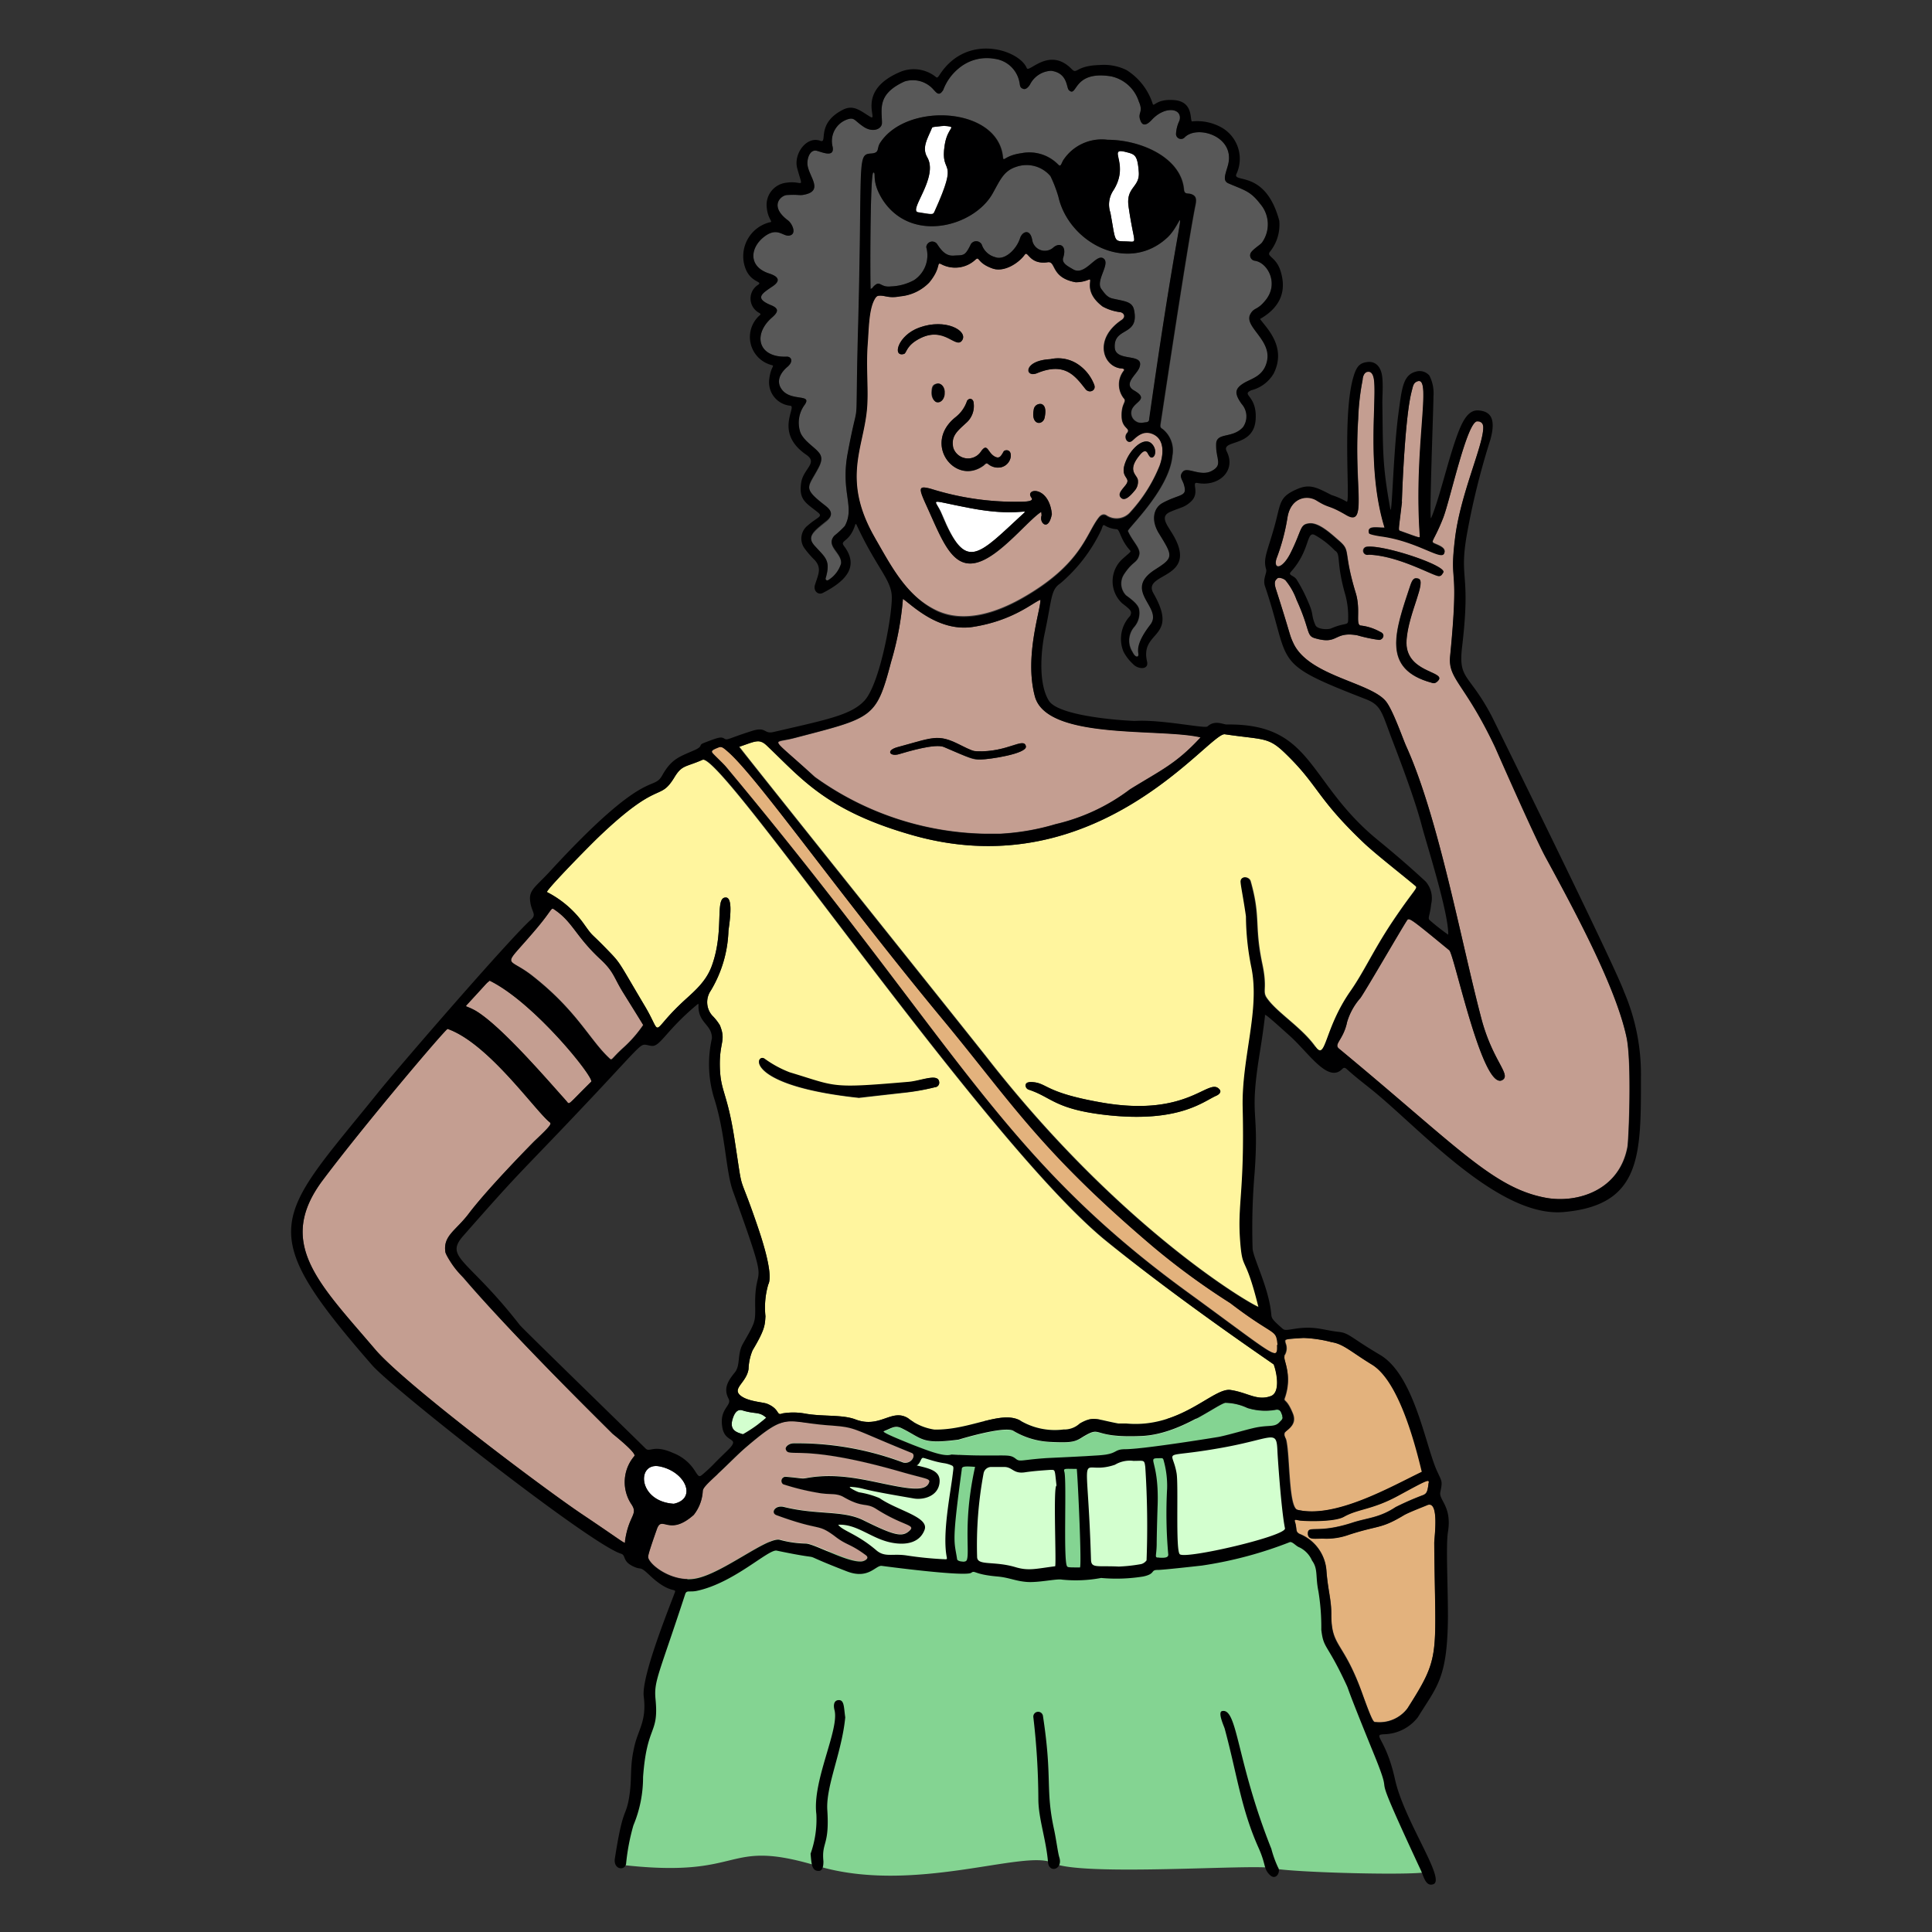
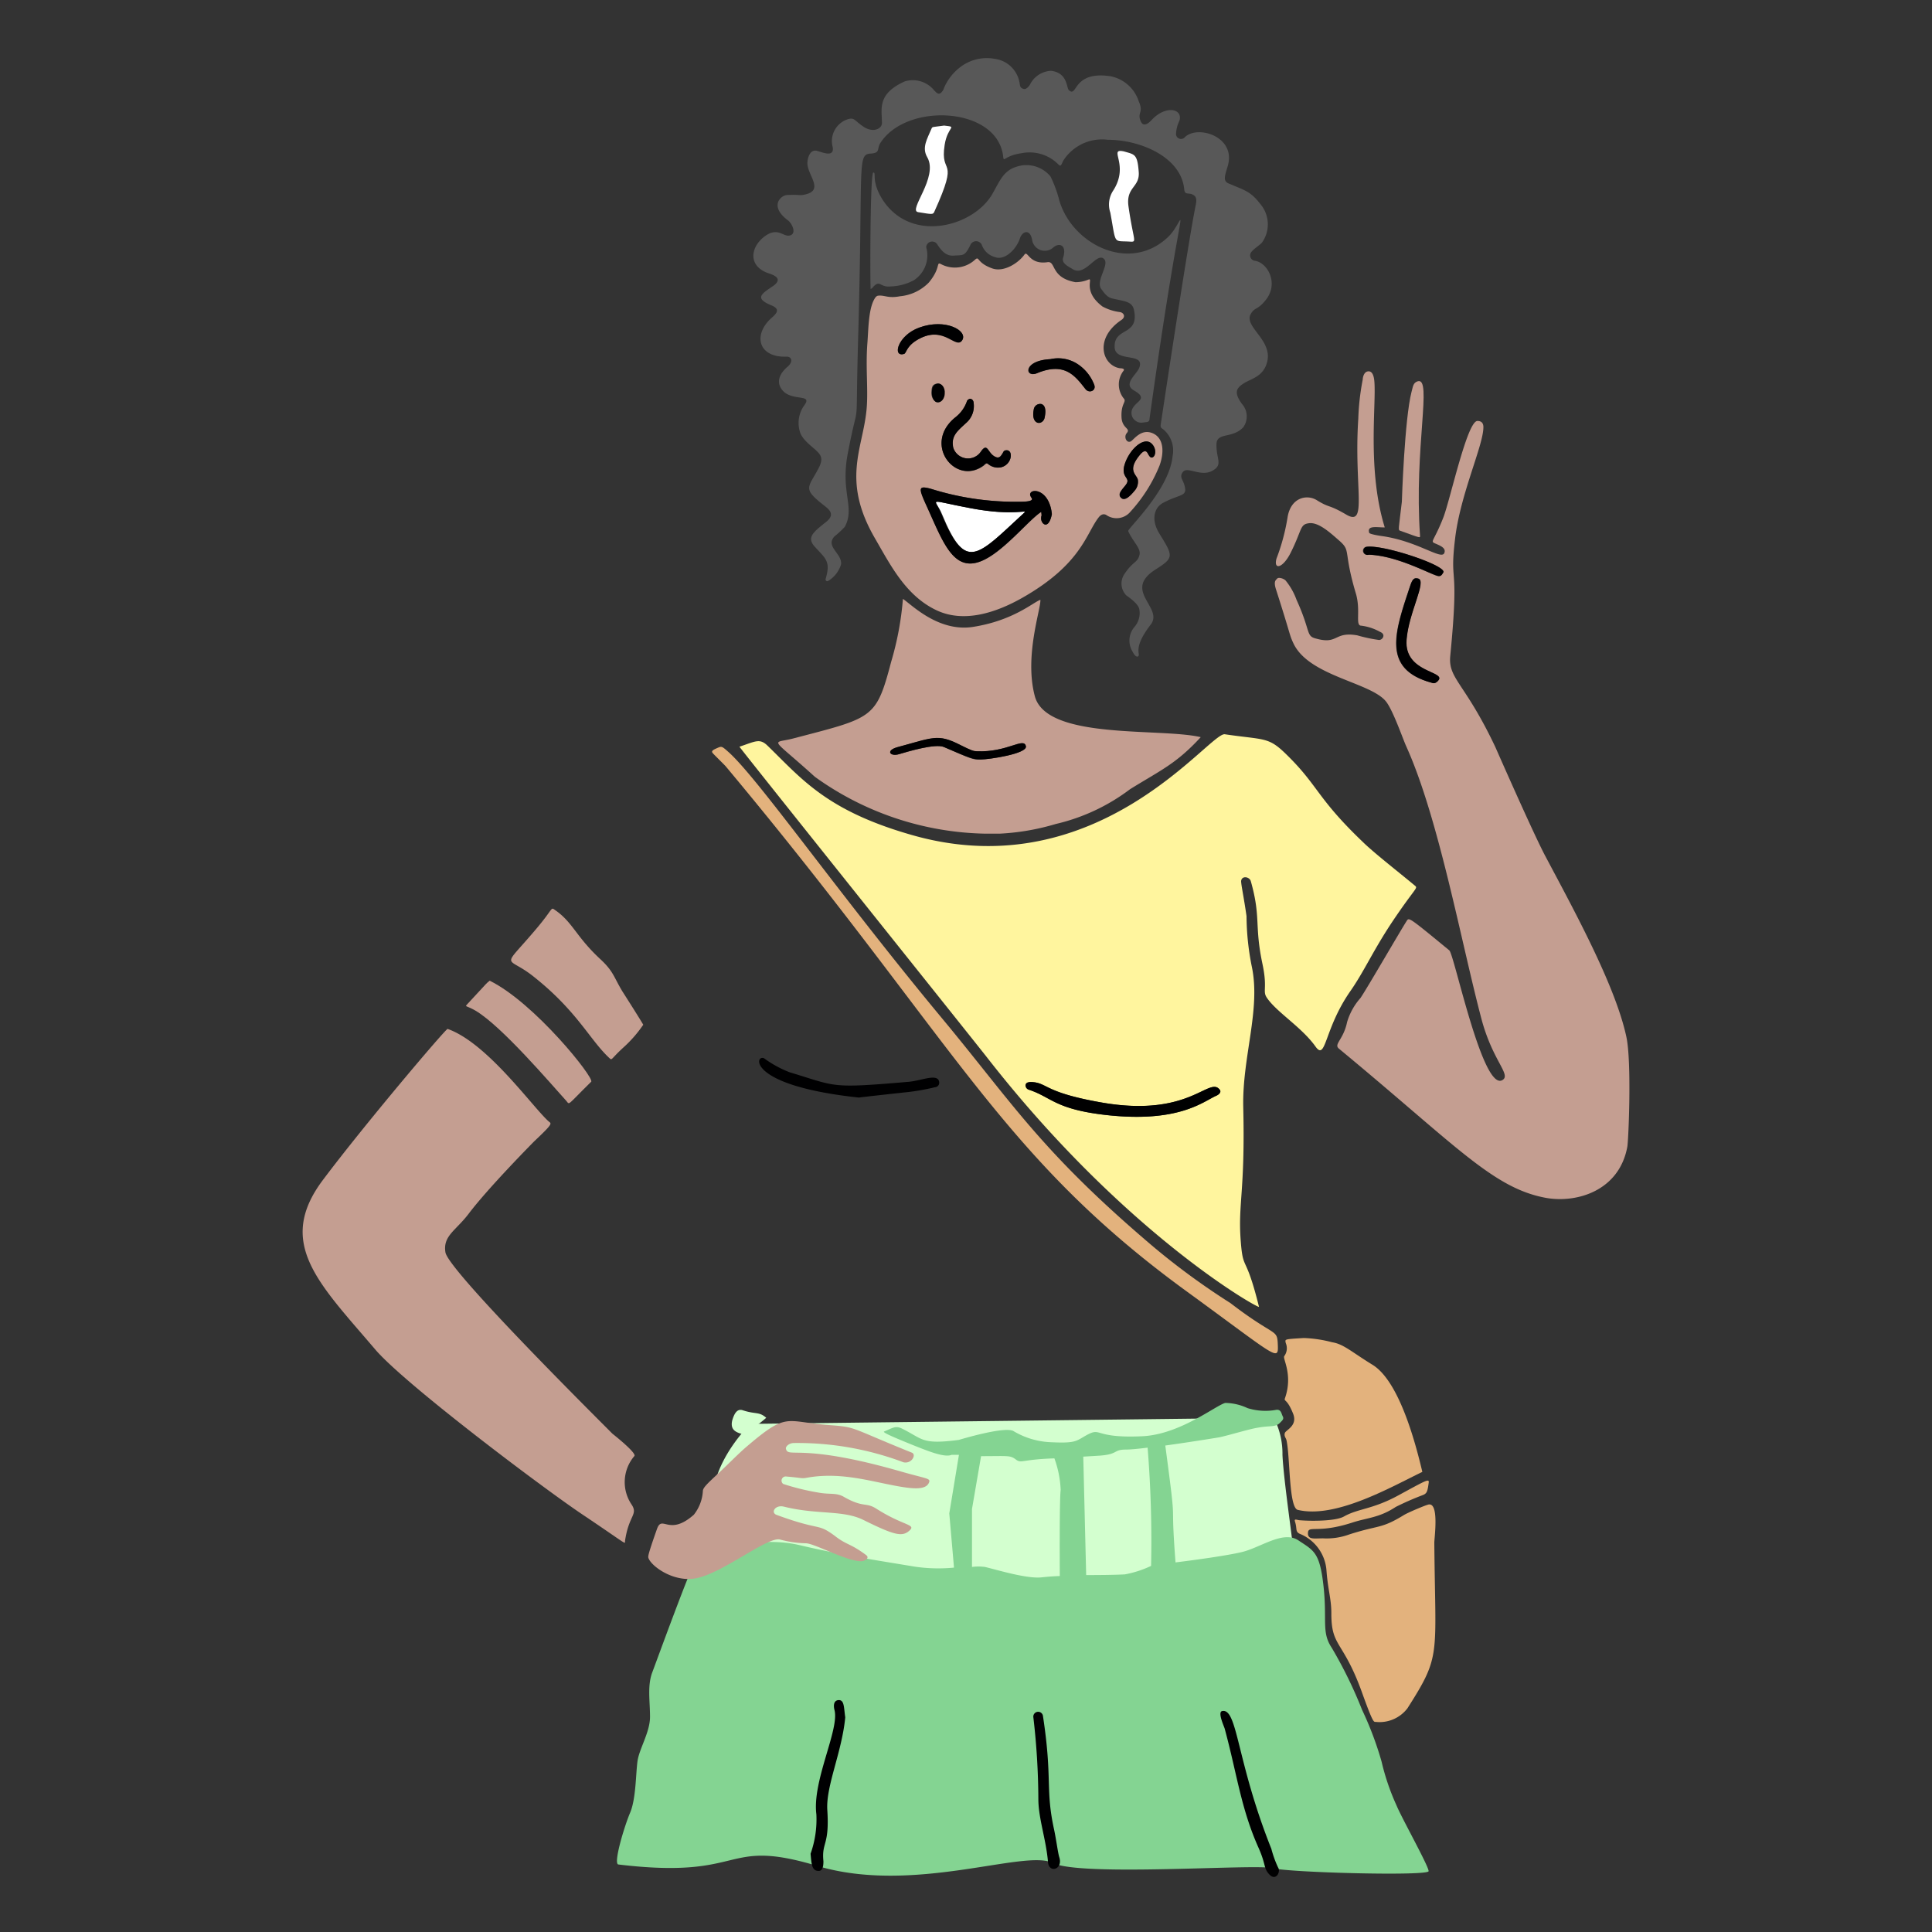
<svg xmlns="http://www.w3.org/2000/svg" viewBox="0 0 400 400" id="All-Good--Streamline-Free-Illustrations.svg" height="400" width="400">
  <rect x="0" y="0" width="400" height="400" fill="#333333" stroke="none" />
  <desc>All Good Streamline Illustration: https://streamlinehq.com</desc>
  <g>
    <g>
      <path d="M263.72 293.52a16.18 16.18 0 0 1 1.8 7.68c0.24 5.38 2.3 18.92 2.3 20.46 0 9.5 -99.76 12.7 -115.4 -1.14 -12.42 -10.92 2.94 -25.72 2.94 -25.72Z" fill="#d3ffcf" stroke-width="1" />
      <path d="M289.12 373.76a48 48 0 0 1 -3.08 -9.04A69.22 69.22 0 0 0 282 354a90.7 90.7 0 0 0 -6.3 -12.88c-2.14 -3.22 -0.9 -5.66 -1.68 -12.72s-2 -7.34 -5.2 -9.48 -7.82 1.52 -11.8 2.44c-3.08 0.72 -9.42 1.6 -13.64 2.12 -1.18 -15.38 0.48 -4.74 -2.12 -24.2 5.38 -0.74 11.18 -1.7 11.2 -1.7 2.34 -0.52 6.26 -1.74 8 -2 2.58 -0.48 3.66 0 4.66 -1.12 0.34 -0.36 0.76 -0.66 0.46 -1.22s-0.3 -1.42 -1.28 -1.36a12.44 12.44 0 0 1 -6 -0.34 11.22 11.22 0 0 0 -4.62 -1.08c-2 0.52 -9.38 6.54 -17.2 6.9 -10.88 0.5 -8 -2.34 -12.26 0.2 -1.6 0.96 -2.22 1.26 -6.96 1.02a16.28 16.28 0 0 1 -7.48 -2.32c-2 -0.98 -11.24 1.86 -11.28 1.86 -7.72 1 -7.34 -0.16 -11.74 -2.34 -1.34 -0.66 -1.9 -0.16 -3.72 0.6 -0.46 0.18 2.6 1.44 6 2.82 3.12 1.24 6.54 2.64 8 2l1.5 0 -2 12.14 0.96 11.04 0 0.18a33.26 33.26 0 0 1 -8.22 -0.22c-6.28 -1.06 -14.72 -2.3 -23.76 -4.44s-20.36 1.54 -21.44 3.06 -8 20.54 -9.04 23.3 -0.46 6 -0.46 9.18 -2.2 6.56 -2.58 9.12 -0.3 7.82 -1.54 10.74 -3.52 10.58 -2.44 10.72c26.8 3.22 21.28 -5.68 41.2 0.3s42.9 -3.52 48.72 -0.62 42.14 0.16 45.5 1.08 32.34 1.68 32.34 0.62 -5.6 -11.04 -6.66 -13.64Zm-73.54 -47.18c-3.08 0.3 -9.04 -1.54 -11.66 -2.16a10 10 0 0 0 -2.68 0l0 -12 1.88 -10.94c5.5 0 6 -0.22 7.18 0.68s1.1 0 8 -0.22a21.46 21.46 0 0 1 1.3 6.52c-0.28 2.2 -0.18 17.84 -0.18 17.84l0.2 0c-1.14 0.02 -2.6 0.12 -4.04 0.28Zm22.74 -2.38a21.64 21.64 0 0 1 -5.44 1.76c-2.26 0.12 -5.66 0.14 -8 0.14l-0.6 -24.52 3.32 -0.2c4 -0.28 2.82 -1.24 5.44 -1.26 0.98 0 2.64 -0.16 4.56 -0.4a240.58 240.58 0 0 1 0.72 24.48Z" fill="#84d492" stroke-width="1" />
      <path d="M153.84 292c2.64 0.86 3.32 0.22 4.8 1.54a28.58 28.58 0 0 1 -4.8 3.4c-1.82 -0.42 -2.64 -1.14 -2.24 -2.86 0.4 -1.34 0.98 -2.54 2.24 -2.08Z" fill="#d3ffcf" stroke-width="1" />
      <path d="M336.72 214.66c1.12 5.16 0.46 21.26 0.2 22.76 -1.68 9.12 -10.42 11.7 -16.78 10.6 -11.04 -2 -18.52 -10.72 -42.92 -30.9 -1.16 -0.94 0.92 -1.82 1.68 -5.5a13.14 13.14 0 0 1 2.76 -4.98c1.22 -1.74 8.3 -14 9.6 -16 0.46 -0.72 0.46 -0.74 8.8 6.12 1.04 0.86 6.96 29.58 11.06 26.82 1.7 -1.14 -2 -3.88 -4.32 -12.32 -4.22 -15.82 -8.9 -41.86 -15.68 -56.8 -0.68 -1.5 -2.8 -7.66 -4.26 -9.34 -3.32 -3.88 -15.82 -5.16 -19.04 -11.86 -0.94 -2 -0.44 -1.28 -3.66 -11.3 -0.52 -1.66 0 -1.86 0.28 -2.18s1.36 0 1.74 0.42a13.62 13.62 0 0 1 2.26 4c2.98 6.54 1.9 7.48 4 8 4.68 1.32 3.68 -1.5 8.56 -0.66a31.6 31.6 0 0 0 4.52 0.96c0.76 0 1.48 -1.18 0.2 -1.68a10.58 10.58 0 0 0 -3.88 -1.28c-1.36 0 0 -3.2 -1.2 -6.92 -2.58 -8.8 -0.86 -8.5 -3.4 -10.72 -1.66 -1.44 -4.16 -3.8 -6.16 -3.58s-1.42 1.24 -3.86 6.12c-1.66 3.3 -3.58 3.58 -2.94 1.22a42.6 42.6 0 0 0 2.32 -8.7c0.72 -4 4 -4.64 6 -3.42 2.84 1.76 2.3 0.76 6.16 3.02 4.46 2.6 1.52 -5.72 2.46 -19.88a50.5 50.5 0 0 1 0.92 -8.1c0 -0.34 0.18 -1.52 1.02 -1.68s1.26 0.66 1.38 2c0.44 4.8 -1.52 18.4 2.16 30.3 -1.7 0 -3.72 -0.48 -3.22 1.12 0.1 0.3 2.52 0.66 2.58 0.66 7.46 1.04 12.32 5 12.96 3.54 0.44 -1.04 -0.76 -1.52 -1.88 -2s-0.28 -0.36 1.68 -5.36c1.46 -3.76 5 -20.3 7.12 -20 0.66 0 1.2 0.34 1.18 1.3 0 3.76 -4.78 13.84 -5.86 23.06 -1.22 10.18 0.96 4.26 -1 24.28 -0.46 4.78 3.02 5.5 9.34 18.88 0 0 7.9 18 10.34 22.56 5.82 10.98 14.5 26.76 16.78 37.42Zm-38 -96.14c0.92 -1.4 -12.74 -6 -16 -5.28a0.84 0.84 0 0 0 0.5 1.6c6 0.18 12.76 4 14.42 4.42 0.68 0.1 0.88 -0.38 1.12 -0.74Zm-0.96 22.36c1.66 -2 -7.06 -1.58 -6.58 -8.36 0.4 -5.68 4.32 -12.34 2.38 -12.74 -0.66 -0.14 -1.08 -0.12 -1.6 1.46 -3.18 9.54 -6 17.26 4.38 20.1 0.24 0.04 0.7 0.4 1.46 -0.46Z" fill="#c49e91" stroke-width="1" />
      <path d="M294 110.88c0 0.54 0.28 0.58 -4.12 -1 -0.44 -0.16 -0.32 -0.2 0.36 -6 0 -0.3 0.56 -17.14 2 -22.74 0.32 -1.16 0.32 -1.88 1.28 -2.2 3.08 -0.94 -0.78 13.8 0.48 31.94Z" fill="#c49e91" stroke-width="1" />
      <path d="M292.82 183.26c0.88 0.74 0.5 0 -4.76 7.88 -3.84 5.82 -5.66 10 -8.44 14 -5.52 7.88 -5.06 14.58 -7.24 11.56 -2.84 -4 -7.9 -7.02 -10 -10 -1.12 -1.54 0.14 -1.82 -1.02 -7.22 -1.68 -8 -0.26 -9.52 -2.4 -17.06 -0.28 -0.92 -1.88 -1.18 -2 0 0 0.78 0.56 3.34 1.12 7.26a54.22 54.22 0 0 0 1.1 10.48c1.86 8.88 -2 18.68 -1.78 29.02 0.42 17.62 -1.12 20 -0.52 27.74 0.5 6.54 0.98 2.34 3.78 13.64 0.14 0.54 -27.7 -14.96 -56.3 -51.62 -3.68 -4.7 -51.38 -64.3 -51.26 -64.34 3.3 -1.12 4.16 -1.74 5.7 -0.32 7.2 6.96 12.34 13.72 30.78 18.82 38 10.34 60.82 -21.52 64 -21.08 8 1.18 8.94 0.52 12.38 3.82 7.06 6.78 6.46 9.18 16.22 18.5 2.16 2.14 7.64 6.42 10.64 8.92Zm-40.96 43.58c0.4 -0.18 1.08 -0.68 0.68 -1.22 -2.2 -2.88 -6.16 5.8 -24.26 2.68 -12.26 -2.12 -11.28 -4.14 -14.7 -4.26 -0.92 0 -1.12 0.32 -1.16 0.7a0.92 0.92 0 0 0 0.64 0.88c4.66 1.54 5.32 4 16 5.24 15.08 1.68 20.04 -2.86 22.8 -4.02Z" fill="#fff59e" stroke-width="1" />
      <path d="M268.68 312.6c7.86 1.9 19.4 -4.78 25.8 -7.86 -1.48 -6.26 -4.84 -18.82 -10.32 -22.18 -4.34 -2.66 -6 -4.3 -8.36 -4.66a26.44 26.44 0 0 0 -5.86 -0.88c-4.18 0.26 -3.88 0.22 -3.74 1.04a2.74 2.74 0 0 1 -0.3 2.7c-0.42 0.5 1.84 3.76 0.16 8.66 -0.3 0.84 0.34 0 1.62 3.16 1.12 2.62 -1.5 3.46 -1.68 4.14s0.26 0.98 0.36 1.5c0.76 3.4 0.46 13.92 2.32 14.38Z" fill="#e3b27d" stroke-width="1" />
      <path d="M295.5 311.58c-0.18 0 -3.88 1.5 -4.88 2.12 -4.74 2.9 -5.12 2 -11.3 4a13.64 13.64 0 0 1 -5.38 0.8c-1.42 0 -2.44 0.16 -2.88 -0.28a0.98 0.98 0 0 1 -0.26 -0.76c0 -1.82 1.9 0.16 9.22 -2.24 3.16 -1.02 5.54 -0.98 8.94 -3.22a59.08 59.08 0 0 1 5.72 -2.5c0.76 -0.34 0.88 -0.76 1.12 -2.54 0.12 -0.9 -0.58 -0.46 -6.32 2.66 -5.38 2.92 -8.28 2.68 -11.24 4.36 -1.76 0.98 -6.82 0.96 -8.98 0.78 -0.7 0 -1.4 -0.48 -1.14 0.3 0.48 1.46 0 2 0.94 2.48a8.88 8.88 0 0 1 5.58 7.7c0.3 4 1.02 5.86 1 8.86 0 7 2.44 5.44 6.38 16.4 2.26 6.28 2.4 6 2.8 6a7.26 7.26 0 0 0 6.58 -2.82c7.04 -11.06 5.76 -10.46 5.56 -34.24 -0.02 -0.96 1.14 -8.96 -1.46 -7.86Z" fill="#e3b27d" stroke-width="1" />
      <path d="M254.76 269.8a148.96 148.96 0 0 1 -16 -11.7c-23.26 -19.74 -28.96 -29.5 -43.8 -47.36 -21.14 -25.46 -37.76 -49.24 -44 -54.92 -1.52 -1.36 -1.52 -1.36 -2.44 -0.96s-1.32 0.64 -0.96 1.06 2 2 2.66 2.7c47.74 57.18 56.5 80.38 95.54 108.8 18.58 13.52 18.94 14.54 18.8 11.04s-0.38 -1.42 -9.8 -8.66Z" fill="#e3b27d" stroke-width="1" />
-       <path d="M263.74 282.5c0.72 1.9 1.32 5.84 -0.6 6.54 -2.88 1.06 -4.78 -0.74 -8.36 -1.26s-10.26 8 -21.56 6.94l-1.64 0c-4.42 -0.82 -5.24 -1.62 -8 0a4.7 4.7 0 0 1 -3.34 1.24 14.1 14.1 0 0 1 -9 -1.86c-4 -2.18 -10.28 2 -17.74 1.88a11.56 11.56 0 0 1 -5.5 -2.36c-3.42 -2.1 -5.76 2.2 -10.88 0.26 -2.76 -1.06 -6.88 -0.54 -10.6 -1.24a13.48 13.48 0 0 0 -4.56 0c-1.26 0.54 -0.42 -0.88 -3.12 -2 -0.88 -0.36 -4 -0.46 -5.52 -1.7 -1.84 -1.5 1.24 -2.66 1.66 -5.5a10.8 10.8 0 0 1 0.84 -3.88c2.6 -4.34 2.54 -5.26 2.66 -7.04a17.06 17.06 0 0 1 0.58 -6.58c1.2 -2.26 -1.74 -10.66 -2.26 -12.2 -4.2 -12.3 -2.78 -5.3 -4.72 -17.84 -1.52 -9.86 -2.92 -9.86 -3.04 -15.04s1.34 -5.32 0 -8.6a10.58 10.58 0 0 0 -1.58 -2 4.2 4.2 0 0 1 -0.3 -5.16 25.66 25.66 0 0 0 3.66 -12.44c0.5 -3.42 0.78 -6.9 -0.58 -6.84 -2.34 0 -0.18 6.82 -2.88 14.18 -1.34 3.68 -4.3 5.76 -6.6 8 -6.26 6 -3.54 6.54 -7.24 0.32 -5.32 -8.94 -4.96 -8.78 -7.38 -11.28 -4.2 -4.36 -3.16 -2.82 -5.16 -5.62a21.2 21.2 0 0 0 -7.72 -6.72c-0.48 -0.14 7.22 -8 10.36 -11.14 13.08 -12.58 12.74 -7.32 16 -12.7 1.54 -2.5 2.34 -2 5.8 -3.54 4 -1.64 58.22 78.88 83.46 99.52 15.68 12.68 34.8 25.54 34.86 25.66Zm-70.18 -57.4a0.94 0.94 0 0 0 0.9 -0.94c0 -2.14 -3.82 -0.32 -6.62 0 -16.14 1.38 -14.52 0.96 -24.36 -2a22.72 22.72 0 0 1 -5.24 -2.94c-2 -1.06 -4 5.58 19.6 8.1 0 0 9.14 -1.04 9.18 -1.04a45.1 45.1 0 0 0 6.54 -1.18Z" fill="#fff59e" stroke-width="1" />
      <path d="M258.96 65c-1.5 2.6 4.46 5.34 3.42 9.8 -0.74 3.22 -3.34 3.56 -4.96 4.62s-1.88 2 -0.26 4.24a3.86 3.86 0 0 1 0.26 4.78c-2.2 2.42 -5.48 1 -5.56 3.48 -0.1 3.14 1.46 4.28 -0.88 5.56s-5.04 -0.9 -6 0.16 0 1.7 0.26 2.9c0.68 2.36 -0.98 1.68 -4.52 3.62 -1.72 0.96 -2.48 3.42 -0.68 6.32 2.9 4.7 3.06 4.98 -0.82 7.44 -6.88 4.4 1.76 7.86 -0.98 11.4s-2.62 5.16 -2.48 6 -0.64 0.92 -1.22 -0.32a4.34 4.34 0 0 1 0.34 -5.2 4.38 4.38 0 0 0 1.02 -3.56c-0.12 -0.98 -1.36 -2 -2.72 -2.98a3.5 3.5 0 0 1 -0.4 -4.38c1.76 -2.7 2.72 -2.3 3.14 -4 0.34 -1.36 -1.36 -2.7 -2.34 -4.92 -0.26 -0.4 8.56 -8.52 9.2 -15.58a5.72 5.72 0 0 0 -2 -5.54c-0.36 -0.22 -0.56 -0.34 -0.46 -0.98 5.08 -33.7 6.74 -43.02 7.26 -45.5 0.26 -1.3 0 -1.82 -0.8 -2.14s-1.5 0.16 -1.6 -1.04c-0.64 -6.68 -9.1 -10.24 -15.8 -10.24a9.52 9.52 0 0 0 -9.24 4.32c-0.42 0.84 -0.48 1.34 -1.02 0.78a8.36 8.36 0 0 0 -7.6 -2.32c-3.56 0.48 -3.68 2 -3.82 0.74 -1.1 -10.38 -20 -11.36 -25.44 -2.84 -0.72 1.14 0 2 -1.78 2.16 -3.14 0.16 -1.76 1.08 -2.8 37.8 -0.64 22.6 0.4 11.02 -2.14 24.22 -1.6 8.24 1.56 11.22 -0.64 15.28a19.56 19.56 0 0 1 -2.16 2c-1.88 2.12 1.6 3.48 1.4 5.74a6.14 6.14 0 0 1 -2.64 3.44 0.36 0.36 0 0 1 -0.56 -0.4c1.08 -3.68 0 -4.18 -2.2 -6.62 -1.86 -2 -0.3 -3.1 2.34 -5.22 1.76 -1.4 0.76 -2.42 -0.3 -3.24 -4.78 -3.7 -3.46 -3.7 -1.28 -7.88 0.98 -1.88 0.5 -2.62 -0.38 -3.5s-2.9 -2.24 -3.44 -3.8a6.24 6.24 0 0 1 0.78 -5.6c2 -2.64 -2.62 -0.74 -4.58 -3.34 -1.64 -2.18 0.52 -4.18 1.16 -4.72 1.28 -1.08 0.84 -2.14 -0.2 -2.1 -5.86 0.22 -7 -4.52 -3.12 -8 1.22 -1.06 1.8 -1.86 0 -2.62 -3.58 -1.44 -2 -2.4 0 -3.78 1.6 -1 2 -2 -0.42 -2.8 -4.5 -1.42 -4 -5.42 -1.04 -7.66s4 0.42 5.52 -0.32c1.12 -0.54 0.12 -2.48 -0.62 -3.02 -4 -2.98 -1.48 -5.2 -0.22 -5.26 2.66 -0.16 2.5 0.2 3.86 -0.14 3.68 -0.9 0.62 -3.76 0.38 -6.16 -0.12 -1.1 0.44 -3.28 2 -2.84 1.08 0.28 3.6 1.44 3.22 -0.8a4.74 4.74 0 0 1 3.36 -5.82c1.2 -0.26 1.2 0.4 3.06 1.64s3.74 0.5 3.78 -0.78c0 -2.84 -1.1 -6 4.7 -8.62a5.7 5.7 0 0 1 5.82 1.52c0.82 0.9 1.3 1.62 2.16 0.26a10.6 10.6 0 0 1 3.18 -4.46 9.02 9.02 0 0 1 7.48 -2 6 6 0 0 1 5.1 4.72c0.18 0.7 0 1.28 0.9 1.52 0.6 0.16 1.22 -0.74 1.32 -0.94a5.14 5.14 0 0 1 4.38 -2.82c3.46 0.46 3.12 3.52 3.66 4 1.8 1.68 0.72 -4.12 8.7 -2.86a7.72 7.72 0 0 1 5.78 5.22c1.04 2.34 -0.36 2.24 0.36 4 0.48 1.22 1.38 0.8 2.3 -0.18 2.78 -3.04 6.48 -2.44 5.76 0.12a7.08 7.08 0 0 0 -0.72 2.82 1.04 1.04 0 0 0 1.74 0.72c2.54 -2.76 10.76 -0.3 8.98 5.84 -0.5 1.76 -1.12 3.08 0.12 3.62 3.38 1.46 4.54 1.58 6.6 4.26a6.48 6.48 0 0 1 0.36 8c-0.26 0.38 -1.7 1.26 -2.24 2a1.12 1.12 0 0 0 0.7 1.76c2.7 0.32 5.2 4.8 2.16 8.32 -1.58 1.92 -2.14 1.3 -2.94 2.7Z" fill="#585858" stroke-width="1" />
      <path d="M241.72 49.18c4.4 -4 3.5 -14.44 -3.72 37.5 0 0.46 -0.22 0.68 -0.7 0.72s-1.3 0.3 -2 -0.16a2 2 0 0 1 -0.72 -2.84c0.84 -1.42 3.12 -1.88 0.2 -3.56 -2.34 -1.34 0.52 -3.26 1.08 -4.68 1.3 -3.28 -4.92 -1.06 -5.08 -4.22 -0.24 -4.32 5.14 -2.26 4 -7.76 -0.38 -1.78 -1.9 -1.78 -4.48 -2.38 -1.14 -0.26 -1.7 -1.18 -2.32 -2 -1.22 -1.76 2 -5.22 0.46 -6.3s-3.82 3.78 -6.32 2.24c-1.04 -0.62 -2.4 -1.26 -2 -2.42 0.82 -2.64 -0.88 -3.2 -2.14 -2a2.64 2.64 0 0 1 -4.28 -1.6c-0.42 -2.42 -2 -1.84 -2.5 -0.48 -0.74 2.42 -3.24 4.74 -5.16 4a4 4 0 0 1 -2.8 -2.62 1.3 1.3 0 0 0 -2.36 0.16c-1.16 2.34 -1.46 2 -3.4 2.14 -1.6 0.12 -2.5 -0.94 -3.38 -2.24a1.24 1.24 0 0 0 -2.34 0.5 6.16 6.16 0 0 1 -2.52 6.82 10.76 10.76 0 0 1 -4.8 1.3c-2.3 0.28 -2.18 -1.48 -3.66 0.1 -0.24 0.28 0 0.12 -0.52 0.44 -0.12 -0.7 -0.14 -24.14 0.56 -24.12s-0.56 1.78 2 5.76c6 9 18.84 5.36 22.66 -1.36 1.56 -2.76 2.28 -4.74 4.92 -5.58a6.46 6.46 0 0 1 7.1 2 26.44 26.44 0 0 1 1.64 4.28c2.22 9.4 14.42 15.94 22.58 8.36Z" fill="#585858" stroke-width="1" />
      <path d="M248.6 152.62c-5.1 5.54 -8.26 6.82 -14.64 10.78a40.74 40.74 0 0 1 -15.38 7.2 48.96 48.96 0 0 1 -11.6 2l-3 0a62.26 62.26 0 0 1 -35.28 -11.78c-9.56 -8.68 -9 -6.68 -4.2 -8 16.28 -4.26 16.9 -4 20 -15.78a63.26 63.26 0 0 0 2.44 -13.04c1.58 0.98 7.22 6.9 14.46 5.8 8.38 -1.3 12.48 -5.08 14 -5.62 0.14 1.86 -3.38 11.68 -1.14 20 2.5 9.08 25.94 6.46 34.34 8.44Zm-45.54 4.62c1.6 0 9.68 -1.18 9.34 -2.74 -0.42 -2 -3.84 1.3 -10.14 1.04 -0.7 0 -0.98 0 -3.68 -1.42 -4.42 -2.2 -5.38 -1.36 -12.66 0.54 -2.66 0.7 -1.66 2 0.22 1.48s7.5 -2.24 9.28 -1.48c5.44 2.34 6.04 2.72 7.64 2.58Z" fill="#c49e91" stroke-width="1" />
      <path d="M238.74 89.74c2.36 1.1 2.22 4.2 1.34 6.62a31.72 31.72 0 0 1 -6 9.54 3.74 3.74 0 0 1 -5.04 0.72c-0.42 -0.24 -1 -0.24 -1.56 0.48 -2.64 3.36 -3.52 9.68 -15.84 16.68 -5.4 3.06 -12 5.24 -17.68 2.6 -6.42 -3 -9.58 -9.36 -12.84 -14.98 -6.86 -11.86 -2.58 -18.3 -1.74 -26.3 0.44 -4 -0.2 -8.88 0.2 -14 0.22 -2.86 0.22 -6.7 1.3 -8.9 0.26 -0.5 0.5 -0.92 0.92 -0.98 1.4 -0.16 2 0.6 4.52 0.12a9.56 9.56 0 0 0 6 -2.86c2.52 -3.06 1.46 -4.3 2.46 -3.82a6.14 6.14 0 0 0 7.14 -0.94c0.88 -0.74 0.26 0.7 3.54 1.86 2.36 0.82 5.34 -1.08 6.62 -2.84 0.72 -1.04 0.92 2.12 4.8 1.54 1.78 -0.26 0.58 3.2 5.76 4.14a6.8 6.8 0 0 0 2.68 -0.52c1.2 -0.5 -1.38 2.3 2.94 5.56a10.16 10.16 0 0 0 3.66 1.16c0.76 0.16 1.2 0.98 0.26 1.62 -5.68 3.82 -4 9.38 -0.34 10 0.54 0 1.1 0.14 0.76 0.54a4.62 4.62 0 0 0 0 5.64c0.78 0.82 -0.56 0.96 -0.4 4 0.14 2.4 2 2.2 1.06 3.28 -0.64 0.78 0 2.14 0.88 1.68 0.7 -0.46 2.2 -2.74 4.6 -1.64Zm-0.1 4.94c0.66 -0.28 0.84 -1.86 -0.24 -2.86 -1.56 -1.46 -4.46 1.08 -5.5 4.18s1.42 2.78 0.16 4.42c-0.74 0.96 -1.84 1.84 -0.94 2.66s2 -0.6 2.78 -1.48a2.76 2.76 0 0 0 0.68 -2.24c-0.16 -1.12 -2.42 -1.88 0.54 -5.32 0.62 -0.72 1.16 -0.8 1.52 -0.16s0.66 0.96 1 0.8Zm-13.9 -14.12c0.72 0.92 2.24 0.38 1.82 -0.86a8.92 8.92 0 0 0 -3.66 -4.42 7.36 7.36 0 0 0 -5.48 -0.92c-5.78 0.3 -5.24 4 -2.76 2.9 5.82 -2.38 7.94 0.58 10.08 3.3Zm-9.18 26.64c-0.12 1.28 1.54 2.72 2.22 -0.76 -0.62 -6 -5.72 -5.36 -4.16 -3.36 0.54 0.7 -1.42 0.78 -2.3 0.8a57.7 57.7 0 0 1 -18.28 -2.6c-2.78 -0.78 -3 -0.56 -1.22 3.32 3.64 8 5.82 14.9 12.72 10.9 4.2 -2.42 8.84 -8.16 11.08 -9.52 0.1 1.14 0.02 0.56 -0.06 1.22Zm0.72 -20.74c0.34 -1.7 0 -2.54 -0.64 -2.8a1.34 1.34 0 0 0 -1.62 1.18c-0.64 3.26 1.98 3.16 2.26 1.62Zm-9.08 10.3c2.32 -0.5 2.68 -3.64 1.18 -3.54 -0.64 0 -0.66 0.4 -0.88 0.72s-0.54 1 -1.32 0.7c-1.76 -0.68 -1.68 -3.12 -3.08 -1.2a3.22 3.22 0 0 1 -5.76 -0.72c-0.54 -2.44 0.86 -3.48 2.62 -5.12a4.62 4.62 0 0 0 1.62 -4.14c0 -0.76 -0.8 -1.18 -1.36 -0.42a7.14 7.14 0 0 1 -2.42 3.42c-6.84 5.44 0 14.18 5.8 10 0.42 -0.3 0.58 -0.64 0.94 -0.38a3.18 3.18 0 0 0 2.66 0.68Zm-8 -26.3c1.28 -2 -3.44 -4.6 -8.86 -2.64 -4.48 1.6 -5.66 6.18 -3.18 5.46 0.6 -0.18 0.38 -1.8 3.48 -3.3 4.98 -2.42 7.48 2.14 8.56 0.48Zm-3.7 10.96c0.12 -1.24 -0.74 -2.22 -1.6 -2s-1.02 0.64 -1.06 1.84 0.64 1.86 1.08 2c0.94 0.14 1.52 -0.92 1.58 -1.84Z" fill="#c49e91" stroke-width="1" />
      <path d="M235.76 35.58c0.26 3.26 -2.68 3.08 -2.12 7.14 1.06 7.42 1.88 7.38 0.24 7.3 -3.48 -0.22 -2.76 0.74 -4 -6a5.22 5.22 0 0 1 0.58 -4.54c3.52 -5.46 -1.22 -8.9 2.28 -8.12 2.16 0.64 2.74 0.48 3.02 4.22Z" fill="#ffffff" stroke-width="1" />
      <path d="M201 105.22c9.08 1.72 12 0.12 11.04 0.98 -9.7 8.88 -12 12.38 -16.96 0.36 -1.44 -3.54 -3.56 -3.12 5.92 -1.34Z" fill="#ffffff" stroke-width="1" />
      <path d="M195.46 26c2.94 0.34 0.74 0 0.12 4 -1.04 6.64 3.22 2 -2.12 13.8 -0.3 0.66 -0.4 0.6 -3.38 0.12 -2.16 -0.34 4.28 -7.22 1.9 -11.36 -1.18 -2 0 -3.82 0.86 -5.88 0.22 -0.5 0.08 -0.32 2.62 -0.68Z" fill="#ffffff" stroke-width="1" />
      <path d="M186.4 304.62c5.2 1.5 6.18 1.42 6 2.16 -0.54 1.8 -3.34 1.54 -7.4 0.76 -5.44 -1.04 -11.36 -2.8 -18 -1.58 -1.08 0.2 -1 0 -4.18 -0.26a0.86 0.86 0 0 0 -0.66 1.54 50 50 0 0 0 7.26 1.78c2.4 0.44 3.6 0 5.14 0.8 4.2 2.44 4.66 1.12 6.88 2.54 5.68 3.62 8.32 3.2 6.84 4.54s-3.12 0.96 -9.5 -2.2c-4.26 -2.12 -9.54 -1.04 -16.46 -2.76 -1.82 -0.46 -2.82 1.22 -1.54 1.7 9.32 3.42 8.32 1.6 12 4.3 2.54 2 3.14 1.5 6.52 4 0.86 0.64 -0.28 1.28 -1 1.3 -3.06 0 -9.72 -3.72 -11.46 -3.72a22 22 0 0 1 -5.36 -0.78c-2.58 -0.62 -11.76 6.9 -17.26 8 -4.72 1 -9.56 -2.56 -10 -4.28 0 -0.32 -0.18 -0.3 1.8 -5.9 1.08 -3.06 2.44 1.64 7.64 -2.96a8.72 8.72 0 0 0 1.86 -4.88c0 -0.68 0.86 -1.5 3.12 -3.6s4.2 -4.12 5.84 -5.52c8.54 -7.32 8 -5.28 16.82 -4.58 6.28 0.48 4 0.3 17.5 5.74 0.96 0.38 0 2.34 -1.72 2a62.3 62.3 0 0 0 -22.7 -4c-1.02 0 -1.78 0.74 -1.66 1.2 0.5 2.04 2.88 -1.3 23.68 4.66Z" fill="#c49e91" stroke-width="1" />
-       <path d="M136.56 303.6c5.4 1.08 7.8 6.7 2.94 7.74 -7.5 -0.48 -7.76 -8.7 -2.94 -7.74Z" fill="#ffffff" stroke-width="1" />
      <path d="M133.18 212.16a26 26 0 0 1 -3.88 4.5c-3.04 2.74 -2.48 3 -3.24 2.3 -4 -3.76 -6.62 -9.7 -15.7 -16.86 -5.56 -4.4 -6.66 -1.16 0.42 -9.5 4 -4.68 3.14 -4.88 4.2 -4.14 3.58 2.48 4.3 5.44 9.18 10 2.92 2.68 2.84 3.74 4.74 6.86 1.42 2.22 3.72 5.86 4.28 6.84Z" fill="#c49e91" stroke-width="1" />
      <path d="M126.78 296.82s5.1 4 4.56 4.64a8.28 8.28 0 0 0 -0.6 10c1.44 2.16 -0.56 2.18 -1.34 7.6 0 0.74 0.56 0.78 -8.78 -5.48 -7.84 -5.24 -36.86 -27.04 -42.96 -34.22 -11.64 -13.68 -20.66 -22 -10.76 -35.12 8.64 -11.5 24.92 -30.7 25.76 -31.22 8.24 2.9 17.56 16.14 20.92 19.14 0.56 0.5 1.12 0.28 -2.96 4.12 0 0 -9.4 9.48 -13.58 15 -2.68 3.54 -5.36 4.56 -4.82 8 0.6 3.8 31.78 34.72 34.56 37.54Z" fill="#c49e91" stroke-width="1" />
      <path d="M101.38 203.04c9.32 4.58 21.76 20.2 21.02 20.92 -5.02 4.92 -4.42 4.84 -5.12 4 -3.28 -3.62 -13.38 -15.48 -18.78 -18.68 -1.78 -1.06 -2.28 -0.82 -1.88 -1.24 5.22 -5.6 3.66 -4.04 4.76 -5Z" fill="#c49e91" stroke-width="1" />
-       <path d="M336.24 205.32c-2 -5.64 -27.34 -56.94 -27.36 -56.98 -4.74 -9.06 -7 -7.48 -6.16 -14.48 1.8 -15.3 -0.58 -13.7 0.88 -22.62a155.38 155.38 0 0 1 4.98 -20.26c1.04 -3.84 0.38 -5.78 -2.42 -6 -2 -0.18 -3.24 1.72 -4.52 5.28 -1.9 5.22 -3.62 12.96 -5.34 17 -0.46 1.08 0.52 -23.72 0.48 -25.16a8 8 0 0 0 -0.84 -4.34 2.66 2.66 0 0 0 -2.86 -0.8c-2.66 0.72 -2.86 3.64 -3.56 8.72 -1.08 8.12 -1.32 21.7 -1.68 19.66 -1.64 -9.1 -1.5 -11.68 -1.64 -22 0 -1.38 0.16 -3.34 0 -5.06 -0.2 -2.44 -1.48 -3.56 -3.16 -3.32 -1.36 0.18 -2.1 0.74 -2.72 2.72 -2.56 7.86 -0.64 26.92 -1.52 26.18a15.34 15.34 0 0 0 -3.1 -1.36c-2.92 -1.48 -4.42 -2.4 -7.04 -1.28 -4 1.7 -3.42 2.92 -4.86 8s-2.32 6.48 -1.66 8.64c0.24 0.72 -0.78 2 -0.22 3.56 5.56 16.42 0.9 15.58 20.92 23.36 3.24 1.28 3.24 2.8 5.56 8.82 3.48 9.06 5.14 14.18 6 17.48s5.56 18 5.44 22.44a45.34 45.34 0 0 1 -3.76 -2.94c-0.62 -0.48 0 -0.96 0.22 -3.36a5.26 5.26 0 0 0 -1.14 -4.72c-1.76 -1.62 -4.6 -4.24 -9.84 -8.54C270.6 162 272 149.76 254 150c-0.8 0 -2.46 -1 -4 0.4 -0.52 0.5 -9.54 -1.48 -15 -1.14 -1.04 0 -15.82 -0.76 -17.88 -4.24 -2.32 -3.86 -1.44 -11.02 -0.86 -13.76 1.58 -7.36 1.24 -9.14 3.3 -10.5a33.1 33.1 0 0 0 8.44 -11.02c0.2 -0.46 0.3 -1.18 0.64 -1a5.3 5.3 0 0 0 2.5 0.82c0.76 0 0.7 2 2.78 4.34 0.32 0.34 0.18 0.3 -1.4 1.72a6.24 6.24 0 0 0 -0.22 9.26c1.88 1.46 2.12 1.68 1.68 2.64a6.94 6.94 0 0 0 -1.4 7.34 9.14 9.14 0 0 0 2 2.62c0.96 1.1 3.34 1.3 2.9 -0.54 -1.5 -6.5 6.78 -4.62 1.32 -14.12 -2.46 -4.3 9.46 -2.8 4.12 -12 -1.26 -2.16 -2.9 -3.88 -0.6 -4.86s2.96 -0.9 4.28 -2.14c1.9 -1.8 0 -4 1.24 -3.84 4.44 0.9 8.18 -2.5 6.14 -6.52 -1.28 -2.56 5.76 -0.68 6 -6.82 0.22 -4.86 -3.08 -4.82 -0.92 -5.84a7.48 7.48 0 0 0 4.64 -3.46c2.8 -5.6 -1.64 -9.58 -2.82 -11.3 4.26 -2.44 5.52 -5.82 4.26 -9.88 -0.94 -3.08 -3.1 -3.02 -2.16 -4.1a8.94 8.94 0 0 0 1.88 -6.36C262 34.98 255.06 38 256 36a7.46 7.46 0 0 0 -2.88 -9.48 10.3 10.3 0 0 0 -6.36 -1.38c-0.42 -0.48 0.3 -4.12 -3.7 -4.42s-4.16 1.76 -4.46 0.6a12.9 12.9 0 0 0 -5.34 -6.8 10.56 10.56 0 0 0 -5.54 -1.06c-5.04 0.12 -4.68 2 -5.8 0.88 -4.66 -4.82 -8.9 0.86 -9.34 -0.24 -1.48 -3.7 -12.28 -7.42 -18 1.32 -0.34 0.52 -0.54 0.82 -0.86 0.48a7.32 7.32 0 0 0 -7.12 -1.1c-9.8 4 -4.44 10.58 -6.46 9.36s-3.42 -2.56 -5.62 -1.44c-5.64 2.86 -3.08 7.02 -4.66 6.44 -2.88 -1.08 -5.62 2.72 -4.8 5.7 1.28 4.66 1.28 2.42 -2.34 2.98a4.6 4.6 0 0 0 -4 4.76c0.16 2.96 1.58 3.32 0.58 3.44a7.24 7.24 0 0 0 -5.02 9.38c1.1 3.14 3.68 2.78 2.72 3.52a3.36 3.36 0 0 0 0.22 5.86c0.3 0.2 0.3 0.32 0 0.54a6 6 0 0 0 2.52 10.24c0.78 0.18 -0.16 0.22 -0.48 2.96A4.88 4.88 0 0 0 163.6 84c1.54 0.1 -3.46 5.5 3.34 10.16 2.48 1.7 -0.62 2.86 -1.06 5.76 -0.56 3.54 0.98 4.2 3.4 6.12 1.22 0.96 0 0.96 -2 2.72a3.44 3.44 0 0 0 -0.72 4.76 19.64 19.64 0 0 0 2.16 2.48c1.44 1.68 0.7 2.9 0 5.12 -0.36 1.3 0.72 2.12 1.64 1.64 4.76 -2.44 7.6 -5.46 4.38 -9.72 -0.94 -1.26 1.16 -0.66 2.32 -4.38 0 -0.1 0.16 -0.3 0.28 0 4.22 9.12 7.32 11.4 7.3 15.1 0 4.16 -2.54 18 -5.7 21.34 -2.8 2.96 -7.7 3.88 -18.82 6.46 -2 0.46 -1.42 -1.2 -4.46 -0.22 -4.98 1.58 -5.04 2 -5.7 1.58s-1.16 -0.3 -4.24 0.9c-1.22 0.48 0 0.64 -2 1.52 -3.04 1.34 -4.68 1.74 -6.62 5.2s-3.16 -2 -23.36 20c-2.78 3 -4.18 3.7 -4 5.78 0.2 2.48 1.44 2.9 0.28 4 -4.38 3.86 -28.42 31.66 -32 36.2 -20.98 26 -25.84 27.62 -0.98 56.12 4.3 4.94 45.24 37.12 51.54 39.04 1.1 0.34 0.16 1.58 2.68 2.7 1.68 0.74 1.1 -0.26 3.22 1.74 4.2 4 5.62 2.58 5.24 3.58 -1.6 4.22 -6.94 17.56 -6.44 21.54 0.66 5.2 -1.26 6.94 -2 10.62 -1 4.38 -0.32 6.52 -1.12 10.8 -0.7 3.64 -1.24 1.7 -2.86 12.14 -0.34 2.24 2 2.6 2.32 1.12a44.12 44.12 0 0 1 1.52 -8 25.76 25.76 0 0 0 2 -10c0.8 -11 3.3 -8.72 2.58 -16.12 -0.36 -3.78 0.64 -4.92 6.14 -21.74 0.3 -0.92 0.88 -0.36 2.46 -0.7 7.7 -1.66 14.76 -8.66 16.48 -8.32 12.28 2.56 2.32 -0.44 14.5 4.28 4.56 1.78 6 -1.32 7.28 -1.12 0 0 17.32 2.32 18.52 1.42 0.78 -0.58 0.5 0.36 5.44 0.78 2.4 0.22 3.62 0.92 6 1.12s6.28 -0.7 7.3 -0.48a28.2 28.2 0 0 0 8.14 -0.34 34.98 34.98 0 0 0 8.7 -0.3c2.64 -0.56 1.46 -1.38 3 -1.36 1.18 0 9.06 -0.9 9.12 -0.9a83.1 83.1 0 0 0 18.3 -4.88c0.64 0 1.2 0.86 2 1.14a5.46 5.46 0 0 1 2.54 2.7c1.28 1.74 0.68 3.26 1.32 6.34a46 46 0 0 1 0.6 8c0.48 4 1.12 2.64 5.08 11.12 0.94 2 -0.8 -1.62 6 15.06 4.66 11.5 -2.28 -1.74 9.54 23.62 0.6 1.28 0.98 3.38 2.54 2.88 2.78 -0.86 -6 -13.08 -7.9 -21.72s-4.78 -9.2 -2.28 -9.34a9.1 9.1 0 0 0 7 -3.5c4 -6.5 6.12 -8 6.24 -20.72 0 -6.56 -0.44 -14.86 0 -17.64 0.88 -5.42 -2 -6.64 -1.56 -8.34 0.46 -2.3 0.34 -2 -0.78 -4.48 -2.34 -5.3 -4.7 -19.72 -11.7 -23.86 -6.32 -3.74 -6.4 -4.54 -8.66 -4.78 -3.12 -0.34 -4.84 -1.28 -9.06 -0.62 -1.48 0.22 -2 0.36 -2.44 0 -2.3 -2 -2.3 -2.22 -2.38 -3.04 -0.48 -5.4 -3.66 -11.38 -3.86 -13.54a134 134 0 0 1 0.42 -15.78c0.86 -12.14 -0.7 -11.18 0.42 -20.38 0.5 -4 1.04 -6.28 1.72 -12 0 -0.4 -0.48 -0.98 5.04 4 4 3.54 8 10 10.98 6.92 0.32 -0.32 0.56 -0.24 0.86 0 2.66 2.4 4.18 3.38 6.96 5.76 9.76 8.32 25.22 25.02 38 23.88 16.18 -1.42 16 -11.86 16 -28a43.38 43.38 0 0 0 -3.5 -17.62Zm-46 -101.46c0 -0.3 0.56 -17.14 2 -22.74 0.32 -1.16 0.32 -1.88 1.28 -2.2 2.98 -1.02 -0.88 13.74 0.42 32 0 0.54 0.28 0.58 -4.12 -1 -0.34 -0.2 -0.22 -0.24 0.46 -6.06Zm-114.7 -10.24c-1.6 8.24 1.56 11.22 -0.64 15.28a19.56 19.56 0 0 1 -2.16 2c-1.88 2.12 1.6 3.48 1.4 5.74a6.14 6.14 0 0 1 -2.64 3.44 0.36 0.36 0 0 1 -0.56 -0.4c1.08 -3.68 0 -4.18 -2.2 -6.62 -1.86 -2 -0.3 -3.1 2.34 -5.22 1.76 -1.4 0.76 -2.42 -0.3 -3.24 -4.78 -3.7 -3.46 -3.7 -1.28 -7.88 0.98 -1.88 0.5 -2.62 -0.38 -3.5s-2.9 -2.24 -3.44 -3.8a6.24 6.24 0 0 1 0.78 -5.42c2 -2.64 -2.62 -0.74 -4.58 -3.34 -1.64 -2.18 0.52 -4.18 1.16 -4.72 1.28 -1.08 0.84 -2.14 -0.2 -2.1 -5.86 0.22 -7 -4.52 -3.12 -8 1.22 -1.06 1.8 -1.86 0 -2.62 -3.58 -1.44 -2 -2.4 0 -3.78 1.6 -1 2 -2 -0.42 -2.8 -4.5 -1.42 -4 -5.42 -1.04 -7.66s4 0.42 5.52 -0.32c1.12 -0.54 0.12 -2.48 -0.62 -3.02 -4 -2.98 -1.48 -5.2 -0.22 -5.26 2.66 -0.16 2.5 0.2 3.86 -0.14 3.68 -0.9 0.62 -3.76 0.38 -6.16 -0.12 -1.1 0.44 -3.28 2 -2.84 1.08 0.28 3.6 1.44 3.22 -0.8a4.74 4.74 0 0 1 3.36 -5.82c1.2 -0.26 1.2 0.4 3.06 1.64s3.74 0.5 3.78 -0.78c0 -2.84 -1.1 -6 4.7 -8.62a5.7 5.7 0 0 1 5.82 1.52c0.82 0.9 1.3 1.62 2.16 0.26a10.6 10.6 0 0 1 3.18 -4.46 9.02 9.02 0 0 1 7.48 -2 6 6 0 0 1 5.1 4.72c0.18 0.7 0 1.28 0.9 1.52 0.6 0.16 1.22 -0.74 1.32 -0.94a5.14 5.14 0 0 1 4.38 -2.82c3.46 0.46 3.12 3.52 3.66 4 1.8 1.68 0.72 -4.12 8.7 -2.86a7.72 7.72 0 0 1 5.78 5.22c1.04 2.34 -0.36 2.24 0.36 4 0.48 1.22 1.38 0.8 2.3 -0.18 2.78 -3.04 6.48 -2.44 5.76 0.12a7.08 7.08 0 0 0 -0.72 2.82 1.04 1.04 0 0 0 1.74 0.72c2.54 -2.76 10.76 -0.3 8.98 5.84 -0.5 1.76 -1.12 3.08 0.12 3.62 3.38 1.46 4.54 1.58 6.6 4.26a6.48 6.48 0 0 1 0.36 8c-0.26 0.38 -1.7 1.26 -2.24 2a1.12 1.12 0 0 0 0.7 1.76c2.7 0.32 5.2 4.8 2.16 8.32 -1.66 2 -2.24 1.3 -3.02 2.7 -1.5 2.6 4.46 5.34 3.42 9.8 -0.74 3.22 -3.34 3.56 -4.96 4.62s-1.88 2 -0.26 4.24a3.86 3.86 0 0 1 0.26 4.78c-2.2 2.42 -5.48 1 -5.56 3.48 -0.1 3.14 1.46 4.28 -0.88 5.56s-5.04 -0.9 -6 0.16 0 1.7 0.26 2.9c0.68 2.36 -0.98 1.68 -4.52 3.62 -1.72 0.96 -2.48 3.42 -0.68 6.32 2.9 4.7 3.06 4.98 -0.82 7.44 -6.88 4.4 1.76 7.86 -0.98 11.4s-2.62 5.16 -2.48 6 -0.64 0.92 -1.22 -0.32a4.34 4.34 0 0 1 0.34 -5.2 4.38 4.38 0 0 0 1.02 -3.56c-0.12 -0.98 -1.36 -2 -2.72 -2.98a3.5 3.5 0 0 1 -0.4 -4.38c1.76 -2.7 2.72 -2.3 3.14 -4 0.34 -1.36 -1.36 -2.7 -2.34 -4.92 -0.26 -0.4 8.56 -8.52 9.2 -15.58a5.72 5.72 0 0 0 -2 -5.54c-0.36 -0.22 -0.56 -0.34 -0.46 -0.98 5.08 -33.7 6.74 -43.02 7.26 -45.5 0.26 -1.3 0 -1.82 -0.8 -2.14s-1.5 0.16 -1.6 -1.04c-0.64 -6.68 -9.1 -10.24 -15.8 -10.24a9.52 9.52 0 0 0 -9.24 4.32c-0.42 0.84 -0.48 1.34 -1.02 0.78a8.36 8.36 0 0 0 -7.6 -2.32c-3.56 0.48 -3.68 2 -3.82 0.74 -1.1 -10.38 -20 -11.36 -25.44 -2.84 -0.72 1.14 0 2 -1.78 2.16 -3.14 0.16 -1.76 1.08 -2.8 37.8 -0.56 22.42 0.4 10.84 -2.06 24.04Zm59.26 -12.78c-2.34 -1.34 0.52 -3.26 1.08 -4.68 1.3 -3.28 -4.92 -1.06 -5.08 -4.22 -0.24 -4.32 5.14 -2.26 4 -7.76 -0.38 -1.78 -1.9 -1.78 -4.48 -2.38 -1.14 -0.26 -1.7 -1.18 -2.32 -2 -1.22 -1.76 2 -5.22 0.46 -6.3s-3.82 3.78 -6.32 2.24c-1.04 -0.62 -2.4 -1.26 -2 -2.42 0.82 -2.64 -0.88 -3.2 -2.14 -2a2.64 2.64 0 0 1 -4.28 -1.6c-0.42 -2.42 -2 -1.84 -2.5 -0.48 -0.74 2.42 -3.24 4.74 -5.16 4a4 4 0 0 1 -2.8 -2.62 1.3 1.3 0 0 0 -2.36 0.16c-1.16 2.34 -1.46 2 -3.4 2.14 -1.6 0.12 -2.5 -0.94 -3.38 -2.24a1.24 1.24 0 0 0 -2.34 0.5 6.16 6.16 0 0 1 -2.54 6.82 10.76 10.76 0 0 1 -4.8 1.3c-2.3 0.28 -2.18 -1.48 -3.66 0.1 -0.24 0.28 0 0.12 -0.52 0.44 -0.12 -0.7 -0.14 -24.14 0.56 -24.12s-0.56 1.78 2 5.76c6 9 18.84 5.36 22.66 -1.36 1.56 -2.76 2.28 -4.74 4.92 -5.58a6.48 6.48 0 0 1 7.08 1.9 27.26 27.26 0 0 1 1.66 4.32c2.14 9.5 14.34 16 22.5 8.46 1.78 -1.64 2.7 -4.32 2.68 -3.5 0 1.2 -2 10 -6.4 41 0 0.46 -0.22 0.68 -0.7 0.72s-1.3 0.3 -2 -0.16a2 2 0 0 1 -0.72 -2.84c0.96 -1.46 3.2 -1.92 0.3 -3.6ZM192 32.62c-1.18 -2 0 -3.82 0.86 -5.88 0.22 -0.56 0 -0.38 2.62 -0.68 2.94 0.34 0.74 0 0.12 4 -1.04 6.64 3.22 2 -2.12 13.8 -0.3 0.66 -0.4 0.6 -3.38 0.12 -2.1 -0.34 4.26 -7.22 1.9 -11.36Zm40.86 -1.2c2 0.48 2.64 0.42 2.92 4.16 0.26 3.26 -2.68 3.08 -2.12 7.14 1.06 7.42 1.88 7.38 0.24 7.3 -3.48 -0.22 -2.76 0.74 -4 -6a5.22 5.22 0 0 1 0.58 -4.54c3.52 -5.48 -1.14 -8.84 2.36 -8.06Zm-51.66 80c-6.86 -11.86 -2.58 -18.3 -1.74 -26.3 0.44 -4 -0.2 -8.88 0.2 -14 0.22 -2.86 0.22 -6.7 1.3 -8.9 0.26 -0.5 0.5 -0.92 0.92 -0.98 1.4 -0.16 2 0.6 4.52 0.12a9.56 9.56 0 0 0 6 -2.86c2.52 -3.06 1.46 -4.3 2.46 -3.82a6.14 6.14 0 0 0 7.14 -0.94c0.88 -0.74 0.26 0.7 3.54 1.86 2.36 0.82 5.34 -1.08 6.62 -2.84 0.72 -1.04 0.92 2.12 4.8 1.54 1.78 -0.26 0.58 3.2 5.76 4.14a6.8 6.8 0 0 0 2.68 -0.52c1.2 -0.5 -1.38 2.3 2.94 5.56a10.16 10.16 0 0 0 3.66 1.16c0.76 0.16 1.2 0.98 0.26 1.62 -5.68 3.82 -4 9.38 -0.34 10 0.54 0 1.1 0.14 0.76 0.54a4.62 4.62 0 0 0 0 5.64c0.78 0.82 -0.56 0.96 -0.4 4 0.14 2.4 2 2.2 1.06 3.28 -0.64 0.78 0 2.14 0.88 1.68 0.62 -0.3 2.12 -2.58 4.52 -1.48s2.22 4.2 1.34 6.62a31.72 31.72 0 0 1 -6 9.54 3.74 3.74 0 0 1 -5.04 0.72c-0.42 -0.24 -1 -0.24 -1.56 0.48 -2.64 3.36 -3.52 9.68 -15.84 16.68 -5.4 3.06 -12 5.24 -17.68 2.6 -6.36 -3.18 -9.52 -9.54 -12.78 -15.16Zm-16.7 41.34c16.28 -4.24 16.9 -4 20 -15.78a63.26 63.26 0 0 0 2.44 -12.98c1.58 0.98 7.22 6.9 14.46 5.8 8.38 -1.3 12.48 -5.08 14 -5.62 0.14 1.86 -3.38 11.68 -1.14 20 2.46 9.14 25.9 6.52 34.3 8.5 -5.1 5.54 -8.26 6.82 -14.64 10.78a40.74 40.74 0 0 1 -15.38 7.2 48.96 48.96 0 0 1 -11.6 2l-3 0a62.26 62.26 0 0 1 -35.28 -11.78c-9.52 -8.88 -8.96 -6.88 -4.16 -8.12Zm-40.78 20.76c13.08 -12.58 12.74 -7.32 16 -12.7 1.54 -2.5 2.34 -2 5.8 -3.54 4 -1.64 58.22 78.88 83.46 99.52 15.54 12.72 34.66 25.58 34.72 25.7 0.72 2 1.32 5.84 -0.6 6.54 -2.88 1.06 -4.78 -0.74 -8.36 -1.26s-10.28 8 -21.56 6.94l-1.64 0c-4.42 -0.82 -5.24 -1.62 -8 0a4.7 4.7 0 0 1 -3.34 1.24 14.1 14.1 0 0 1 -9 -1.86c-4 -2.18 -10.28 2 -17.74 1.88a11.56 11.56 0 0 1 -5.46 -2.36c-3.42 -2.1 -5.76 2.2 -10.88 0.26 -2.76 -1.06 -6.88 -0.54 -10.6 -1.24a13.48 13.48 0 0 0 -4.56 0c-1.26 0.54 -0.42 -0.88 -3.12 -2 -0.88 -0.36 -4 -0.46 -5.52 -1.7 -1.84 -1.5 1.24 -2.66 1.66 -5.5a10.8 10.8 0 0 1 0.84 -3.88c2.6 -4.34 2.54 -5.26 2.66 -7.04a17.06 17.06 0 0 1 0.58 -6.58c1.2 -2.26 -1.74 -10.66 -2.26 -12.2 -4.2 -12.3 -2.78 -5.3 -4.72 -17.84 -1.52 -9.86 -2.92 -9.86 -3.04 -15.04s1.34 -5.32 0 -8.6a10.58 10.58 0 0 0 -1.58 -2 4.2 4.2 0 0 1 -0.3 -5.16 25.66 25.66 0 0 0 3.66 -12.44c0.5 -3.42 0.78 -6.9 -0.58 -6.84 -2.34 0 -0.18 6.82 -2.88 14.18 -1.34 3.68 -4.3 5.76 -6.6 8 -6.26 6 -3.54 6.54 -7.24 0.32 -5.32 -8.94 -4.96 -8.78 -7.38 -11.28 -4.2 -4.36 -3.16 -2.82 -5.16 -5.62a21.2 21.2 0 0 0 -7.72 -6.72c-0.38 -0.18 7.32 -8.14 10.46 -11.18Zm34.92 120a28.58 28.58 0 0 1 -4.8 3.4c-1.82 -0.42 -2.64 -1.14 -2.24 -2.86 0.3 -1.3 0.98 -2.5 2.24 -2 2.64 0.76 3.32 0.12 4.8 1.44ZM110.78 192.6c4 -4.68 3.14 -4.88 4.2 -4.14 3.58 2.48 4.3 5.44 9.18 10 2.92 2.68 2.84 3.74 4.74 6.86 1.42 2.32 3.72 6 4.28 6.94a26 26 0 0 1 -3.88 4.5c-3.04 2.74 -2.48 3 -3.24 2.3 -4 -3.76 -6.62 -9.7 -15.7 -16.86 -5.56 -4.5 -6.66 -1.26 0.42 -9.6Zm-14.16 15.5c5.22 -5.66 3.66 -4.12 4.76 -5.06 9.32 4.58 21.76 20.2 21.02 20.92 -5.02 4.94 -4.42 4.84 -5.12 4 -3.28 -3.62 -13.38 -15.48 -18.78 -18.68 -1.78 -1 -2.28 -0.76 -1.88 -1.18Zm34.72 93.36a8.28 8.28 0 0 0 -0.6 10c1.44 2.16 -0.56 2.18 -1.34 7.6 0 0.74 0.56 0.78 -8.78 -5.48 -7.84 -5.24 -36.86 -27.04 -42.96 -34.22 -11.64 -13.68 -20.66 -22 -10.76 -35.12 8.64 -11.5 24.92 -30.7 25.76 -31.22 8.24 2.9 17.56 16.14 20.92 19.14 0.56 0.5 1.12 0.28 -2.96 4.12 0 0 -9.4 9.48 -13.58 15 -2.68 3.54 -5.36 4.56 -4.82 8a16.12 16.12 0 0 0 3.78 5.28c4.62 5.38 13.26 14.96 30.82 32.26 0 0.04 5.06 4.02 4.52 4.64Zm-23.72 -27.12c-10.74 -13.82 -15.72 -13.9 -11.7 -18.48 13.24 -15.08 11.14 -12.18 27.34 -29.4 5.38 -5.74 7.68 -8.32 8.9 -9.44s1.36 -0.66 2.74 -0.48c1.78 0.22 2.96 -3.16 9.4 -8.52 0.2 -0.16 0.34 -0.24 0.32 0 -0.18 3.82 2.78 4 2.78 6.94a24.14 24.14 0 0 0 0.42 12.32c2.44 7.54 2.42 15.42 4 19.54 8.16 22.64 4.26 13.34 4.54 24 0 2.86 0 2.96 -2.5 7.3 -1.3 2.24 -0.5 4.46 -1.7 6 -1.52 1.84 -2.4 3.4 -1.32 5.46 0.78 1.48 -2 2 -1.28 6 0.52 3 3.2 2.1 1.84 3.88 -0.46 0.6 -1.48 1.48 -3.32 3.34a31.46 31.46 0 0 1 -2.8 2.62c-0.62 0.48 -0.8 0 -1.36 -0.82a9.26 9.26 0 0 0 -4.52 -3.76c-4.2 -1.88 -4.84 0 -5.78 -0.98s-25.36 -24.72 -26 -25.52Zm28.94 29.26c5.4 1.08 7.8 6.7 2.94 7.74 -7.5 -0.48 -7.76 -8.7 -2.94 -7.74Zm41.7 19.7c-3.06 0.12 -9.72 -3.72 -11.46 -3.72a22 22 0 0 1 -5.36 -0.78c-2.58 -0.62 -11.76 6.9 -17.26 8 -4.72 1 -9.56 -2.56 -10 -4.28 0 -0.32 -0.18 -0.3 1.8 -5.9 1.08 -3.06 2.44 1.64 7.64 -2.96a8.72 8.72 0 0 0 1.86 -4.88c0 -0.68 0.86 -1.5 3.12 -3.6s4.2 -4.12 5.84 -5.52c8.54 -7.32 8 -5.28 16.82 -4.58 6.32 0.48 4.22 0.36 17.5 5.74 0.96 0.38 0 2.34 -1.72 2a62.3 62.3 0 0 0 -22.7 -4c-1.02 0 -1.78 0.74 -1.66 1.2 0.52 2 2.9 -1.3 23.7 4.66 5.2 1.5 6.18 1.42 6 2.16 -0.54 1.8 -3.34 1.54 -7.4 0.76 -5.44 -1.04 -11.36 -2.8 -18 -1.58 -1.08 0.2 -1 0 -4.18 -0.26a0.86 0.86 0 0 0 -0.66 1.54 50 50 0 0 0 7.26 1.78c2.4 0.44 3.6 0 5.14 0.8 4.2 2.44 4.66 1.12 6.88 2.54 5.68 3.62 8.32 3.2 6.84 4.54s-3.12 0.96 -9.5 -2.2c-4.26 -2.12 -9.54 -1.04 -16.46 -2.76 -1.82 -0.46 -2.82 1.22 -1.54 1.7 9.32 3.42 8.32 1.6 12 4.3 2.54 2 3.14 1.5 6.52 4 0.84 0.64 -0.3 1.28 -1.02 1.3Zm18.98 -18c-0.42 3.68 -2.2 12.24 -1.22 17.12 0.12 0.58 -0.18 0.38 -0.98 0.38a73.54 73.54 0 0 1 -7.34 -0.76c-2.92 -0.44 -4.5 0.46 -6.28 -1.08 -4 -3.42 -6.96 -4 -7.88 -5.28 4 -0.2 6.92 2.98 11.22 3.74 2.84 0.52 5.66 0 6.66 -2.68s-5.66 -4 -9.34 -6.58a18.32 18.32 0 0 0 -4.24 -1.2c-0.52 -0.16 -2.34 -1.08 -1.8 -1.12a12.98 12.98 0 0 1 2.76 0.42c2.22 0.58 6.68 1.34 10.5 2 1.88 0.28 4.8 -0.44 5.2 -3.12s-2.12 -3.1 -4.7 -3.74c0.82 -0.4 0.82 -1.64 1.34 -1.56s2.38 0.82 4.34 1.1a6 6 0 0 1 1.56 0.46c0.52 0.22 0.34 0.6 0.2 1.96Zm2 18c-0.34 0 -1.02 -0.14 -1.08 -0.48 -0.58 -3.84 -1.16 -3.02 0.96 -18.54 0 -0.62 0.24 -0.78 2.76 -0.58 -2.46 11.06 -1.14 17.26 -1.66 19.12 -0.1 0.5 -0.54 0.52 -0.96 0.5Zm19.18 0.98c-4 0.52 -5.46 0.98 -8.12 0.2 -4.58 -1.38 -8 -0.22 -8 -2.16a80.88 80.88 0 0 1 1.34 -17.28 1.6 1.6 0 0 1 1.56 -1.32l2.7 0c1.78 0 1.86 1.48 4.34 1.1 1.74 -0.26 3.48 -0.38 5.22 -0.5 1.08 0 0.88 -0.18 1.28 3.26 -0.74 0.04 0.02 16.68 -0.3 16.72Zm5.14 0.24c-2.44 0 -2.52 0 -2.68 -0.32 -0.74 -1.66 0 -17.8 -0.52 -19.5 -0.24 -0.76 0.22 -0.58 2.58 -0.58 0.24 2.52 1.06 20.42 0.64 20.42Zm13.8 -1.44a2 2 0 0 1 -1.06 0.74 32.9 32.9 0 0 1 -4.66 0.52c-4.52 -0.22 -5.7 0.4 -5.76 -1.42 -0.78 -25.72 -2.84 -16.98 4.96 -19.66a6 6 0 0 1 3.84 -0.8c2.2 0 2.24 -0.3 2.44 1.28a188.44 188.44 0 0 1 0.26 19.36Zm2.62 -0.6c-1.06 0 -0.54 -0.12 -0.5 -2.76 0 -1.84 0.16 -7.3 0.2 -8.18 0.3 -10 -2.74 -9.6 0.88 -9.64a0.4 0.4 0 0 1 0.3 0.26 19.38 19.38 0 0 1 0.78 6 95.28 95.28 0 0 0 0.22 13.5c0.14 0.78 -0.46 0.92 -1.86 0.84Zm4.28 -0.7c-0.9 -0.74 -0.24 -14.34 -0.66 -16.76 -0.88 -5.18 -3.5 -3.06 8.12 -5.06 12 -2 12.54 -4.3 12.76 0.46 0 0.54 0.78 12.3 1.56 16 0.38 1.58 -20.48 6.42 -21.76 5.38Zm51.52 -14.76c-0.22 1.78 -0.36 2.2 -1.12 2.54a59.08 59.08 0 0 0 -5.72 2.5c-3.4 2.24 -5.78 2.2 -8.94 3.22 -7.32 2.4 -9.24 0.42 -9.22 2.24a1.06 1.06 0 0 0 0.26 0.76c0.44 0.44 1.46 0.28 2.88 0.28a13.64 13.64 0 0 0 5.38 -0.8c6.18 -2 6.56 -1.18 11.3 -4 1 -0.62 4.7 -2 4.88 -2.12 2.6 -1.12 1.44 6.9 1.46 7.88 0.2 23.78 1.48 23.18 -5.56 34.24a7.26 7.26 0 0 1 -6.58 2.82c-0.4 0 -0.54 0.34 -2.8 -6 -4 -10.96 -6.44 -9.4 -6.38 -16.4 0 -3 -0.7 -4.96 -1 -8.86a8.88 8.88 0 0 0 -5.58 -7.7c-0.92 -0.48 -0.46 -1.02 -0.94 -2.48 -0.26 -0.78 0.44 -0.36 1.14 -0.3 2.16 0.18 7.22 0.2 8.98 -0.78 2.96 -1.68 5.86 -1.44 11.24 -4.36 5.76 -3.12 6.54 -3.56 6.34 -2.66Zm-30 -26.28a2.74 2.74 0 0 0 0.3 -2.7c-0.14 -0.82 -0.44 -0.78 3.74 -1.04a26.44 26.44 0 0 1 5.86 0.88c2.44 0.36 4 2 8.36 4.66 5.48 3.36 8.84 16 10.32 22.18 -6.4 3.08 -18 9.76 -25.8 7.86 -1.86 -0.46 -1.56 -10.98 -2.32 -14.38 -0.1 -0.52 -0.48 -1.06 -0.36 -1.5s2.8 -1.52 1.68 -4.14c-1.28 -3.06 -2 -2.32 -1.62 -3.16 1.78 -4.88 -0.46 -8.14 0.06 -8.64Zm-0.36 12.42c0.3 0.56 -0.12 0.86 -0.46 1.22 -1 1.14 -2 0.64 -4.66 1.12 -1.78 0.32 -5.7 1.54 -8 2 0 0 -15.22 2.5 -19.24 2.54 -2.62 0 -1.48 0.98 -5.44 1.26s-10.38 0.54 -11.2 0.6c-5.04 0.36 -5.26 0.82 -6.12 0.12 -1.18 -0.92 -1.68 -0.62 -7.3 -0.68 -2.28 0 -6 -0.2 -6 -0.2 -1.54 0.56 -4.96 -0.84 -8 -2 -3.42 -1.38 -6.48 -2.64 -6 -2.82 1.82 -0.76 2.38 -1.26 3.72 -0.6 4.4 2.18 4 3.34 11.74 2.34 0 0 9.22 -2.84 11.28 -1.86a16.28 16.28 0 0 0 7.48 2.32c4.74 0.24 5.36 0 6.96 -1.02 4.24 -2.54 1.38 0.3 12.26 -0.2 7.82 -0.36 15.28 -6.38 17.2 -6.9a11.22 11.22 0 0 1 4.62 1.08 12.44 12.44 0 0 0 6 0.34c0.98 -0.06 0.98 0.8 1.28 1.36Zm-1.04 -14.72c0.14 3.5 -0.22 2.48 -18.8 -11.04 -38.92 -28.42 -47.58 -51.52 -95.42 -108.78 -0.64 -0.76 -2.24 -2.18 -2.66 -2.7s0.14 -0.74 0.96 -1.06 0.92 -0.4 2.44 0.96c6.32 5.68 22.94 29.46 44 54.92 14.32 17.26 20.26 27.38 43.8 47.36a148.96 148.96 0 0 0 16 11.7c9.48 7.24 9.4 5.18 9.8 8.66Zm7.88 -61.7c-2.84 -4 -7.9 -7.02 -10 -10 -1.12 -1.52 0.14 -1.82 -1.02 -7.22 -1.68 -8 -0.26 -9.52 -2.4 -17.06 -0.28 -0.92 -1.88 -1.18 -2 0 0 0.78 0.56 3.34 1.12 7.26a54.22 54.22 0 0 0 1.1 10.48c1.86 8.88 -2 18.7 -1.78 29.02 0.42 17.62 -1.12 20 -0.52 27.74 0.5 6.54 0.98 2.34 3.78 13.64 0.14 0.54 -27.7 -14.96 -56.3 -51.62 -3.68 -4.7 -51.38 -64.3 -51.26 -64.34 3.3 -1.12 4.16 -1.74 5.7 -0.32 7.32 6.92 12.46 13.68 30.9 18.78 38 10.34 60.82 -21.52 64 -21.08 8 1.18 8.94 0.52 12.38 3.82 7.06 6.78 6.46 9.18 16.22 18.5 2.24 2.14 7.72 6.42 10.72 8.92 0.88 0.74 0.5 0 -4.76 7.88 -3.84 5.82 -5.66 10 -8.44 14 -5.6 7.94 -5.14 14.64 -7.32 11.62ZM320.14 248c-11.04 -2 -18.52 -10.72 -42.92 -30.9 -1.16 -0.94 0.92 -1.82 1.68 -5.5a13.14 13.14 0 0 1 2.76 -4.98c1.22 -1.74 8.3 -14 9.6 -16 0.46 -0.72 0.46 -0.74 8.8 6.12 1.04 0.86 6.96 29.58 11.06 26.82 1.7 -1.14 -2 -3.88 -4.32 -12.32 -4.2 -15.78 -8.9 -41.84 -15.68 -56.8 -0.68 -1.5 -2.8 -7.66 -4.26 -9.34 -3.32 -3.88 -15.82 -5.16 -19.04 -11.86 -0.94 -2 -0.44 -1.28 -3.66 -11.3 -0.52 -1.66 0 -1.86 0.28 -2.18s1.36 0 1.74 0.42a13.62 13.62 0 0 1 2.26 4c2.98 6.54 1.9 7.48 4 8 4.68 1.32 3.68 -1.5 8.56 -0.66a31.6 31.6 0 0 0 4.52 0.96c0.76 0 1.48 -1.18 0.2 -1.68a10.58 10.58 0 0 0 -3.88 -1.28c-1.36 0 0 -3.2 -1.2 -6.92 -2.64 -8.6 -0.92 -8.48 -3.44 -10.6 -1.66 -1.44 -4.16 -3.8 -6.16 -3.58s-1.42 1.24 -3.86 6.12c-1.66 3.3 -3.58 3.58 -2.94 1.22a42.6 42.6 0 0 0 2.32 -8.7c0.72 -4 4 -4.64 6 -3.42 2.84 1.76 2.3 0.76 6.16 3.02 4.46 2.6 1.52 -5.72 2.46 -19.88a50.5 50.5 0 0 1 0.92 -8.1c0 -0.34 0.18 -1.52 1.02 -1.68s1.26 0.66 1.38 2c0.44 4.8 -1.52 18.4 2.16 30.3 -1.7 0 -3.72 -0.48 -3.22 1.12 0.1 0.3 2.52 0.66 2.58 0.66 7.46 1.04 12.32 5 12.96 3.54 0.44 -1.04 -0.76 -1.52 -1.88 -2s-0.28 -0.36 1.68 -5.36c1.46 -3.76 5 -20.3 7.12 -20 0.66 0 1.2 0.34 1.18 1.3 0 3.76 -4.78 13.84 -5.86 23.06 -1.22 10.18 0.96 4.26 -1 24.28 -0.46 4.78 3.02 5.5 9.34 18.88 0 0 7.9 18 10.34 22.56 6 11 14.6 26.86 16.88 37.44 1.12 5.16 0.46 21.26 0.2 22.76 -1.74 9 -10.48 11.6 -16.84 10.46Zm-41.02 -119.66c0 1.26 -0.54 0.48 -3.46 1.74 -0.82 0.36 -2.94 0.18 -3.3 -0.62 -0.94 -2.12 -0.32 -2.1 -1.42 -4.62a32.18 32.18 0 0 0 -2.48 -4.84c-0.54 -0.88 -1.86 -0.86 -1.2 -1.6 4 -4.42 3.18 -8.44 4.9 -7.66a17.4 17.4 0 0 1 4.22 3.26c1.32 0.76 0.16 2.34 2.22 9.38a17.68 17.68 0 0 1 0.52 4.96Z" fill="#000001" stroke-width="1" />
      <path d="M282.84 113.24c3.18 -0.64 16.84 3.88 16 5.28 -0.24 0.36 -0.44 0.84 -1 0.74 -1.66 -0.32 -8.48 -4.24 -14.42 -4.42a0.851 0.851 0 0 1 -0.58 -1.6Z" fill="#000001" stroke-width="1" />
      <path d="M291.22 132.52c-0.48 6.78 8.24 6.46 6.58 8.36 -0.76 0.86 -1.22 0.5 -1.42 0.46 -10.34 -2.84 -7.56 -10.56 -4.38 -20.1 0.52 -1.58 0.94 -1.6 1.6 -1.46 1.94 0.4 -1.98 7.06 -2.38 12.74Z" fill="#000001" stroke-width="1" />
      <path d="M264.6 386.62c0.62 0.88 -0.4 2.86 -1.72 1.54s-0.72 -2 -2.28 -5.52c-3.68 -8.2 -4.46 -15.22 -7.04 -24.74 -0.12 -0.46 -1.52 -3.42 -0.54 -3.64 3.22 -0.7 2.92 10.28 10.2 28.52a22.68 22.68 0 0 0 1.38 3.84Z" fill="#000001" stroke-width="1" />
      <path d="M252.54 225.62c0.4 0.54 -0.28 1.04 -0.68 1.22 -2.76 1.22 -7.72 5.7 -22.9 4 -10.58 -1.18 -11.24 -3.7 -16 -5.24a0.92 0.92 0 0 1 -0.64 -0.88c0 -0.38 0.24 -0.72 1.16 -0.7 3.42 0.12 2.44 2.14 14.7 4.26 18.2 3.14 22.14 -5.54 24.36 -2.66Z" fill="#000001" stroke-width="1" />
      <path d="M238.4 91.82c1.08 1 0.9 2.58 0.24 2.86 -0.34 0.16 -0.6 0 -1 -0.8s-0.88 -0.56 -1.52 0.16c-2.96 3.44 -0.7 4.22 -0.54 5.32a2.76 2.76 0 0 1 -0.68 2.24c-0.7 0.88 -2 2.22 -2.78 1.48s0.2 -1.7 0.94 -2.66c1.26 -1.64 -1.18 -1.38 -0.16 -4.42s3.94 -5.64 5.5 -4.18Z" fill="#000001" stroke-width="1" />
      <path d="M226.56 79.7c0.42 1.24 -1.1 1.78 -1.82 0.86 -2.14 -2.72 -4.26 -5.68 -10 -3.3 -2.48 1.02 -3.02 -2.6 2.76 -2.9a7.36 7.36 0 0 1 5.48 0.92 8.92 8.92 0 0 1 3.58 4.42Z" fill="#000001" stroke-width="1" />
      <path d="M219.32 384.54c0.8 2.52 -2.14 3.36 -2.34 1.02 -0.38 -4.68 -2 -9.1 -2 -13.08a149.7 149.7 0 0 0 -1.04 -16.98 1.004 1.004 0 1 1 2 -0.18c2 13.12 0.44 15.04 2.32 23.58 0.42 1.98 0.78 4.78 1.06 5.64Z" fill="#000001" stroke-width="1" />
      <path d="M217.78 106.44c-0.68 3.48 -2.34 2 -2.22 0.76 0 -0.66 0.16 0 0 -1.22 -2.24 1.36 -6.88 7.1 -11.08 9.52 -6.9 4 -9.08 -2.96 -12.72 -10.9 -1.66 -3.64 -1.58 -4 0.74 -3.46a58.66 58.66 0 0 0 18.76 2.74c0.88 0 2.84 0 2.3 -0.8 -1.56 -2 3.6 -2.7 4.22 3.36Zm-5.78 -0.24c0.96 -0.86 -2 0.74 -11.04 -0.98 -9.48 -1.78 -7.36 -2.2 -6 1.34 5.04 12.02 7.4 8.52 17.04 -0.36Z" fill="#000001" stroke-width="1" />
      <path d="M215.64 83.66c0.72 0.26 1 1.1 0.64 2.8s-2.9 1.66 -2.26 -1.62a1.34 1.34 0 0 1 1.62 -1.18Z" fill="#000001" stroke-width="1" />
      <path d="M212.4 154.5c0.34 1.56 -7.74 2.76 -9.34 2.74s-2.2 -0.24 -7.64 -2.58c-1.78 -0.76 -7.4 0.9 -9.28 1.48s-2.88 -0.78 -0.22 -1.48c7.28 -2 8.24 -2.74 12.66 -0.54 2.7 1.34 2.98 1.38 3.68 1.42 6.3 0.26 9.74 -2.96 10.14 -1.04Z" fill="#000001" stroke-width="1" />
      <path d="M208.38 93.22c1.5 0 1.14 3.04 -1.18 3.54a3.18 3.18 0 0 1 -2.66 -0.76c-0.36 -0.26 -0.52 0 -0.94 0.38 -5.82 4.26 -12.64 -4.48 -5.8 -10a7.14 7.14 0 0 0 2.42 -3.42c0.56 -0.76 1.3 -0.34 1.36 0.42A4.62 4.62 0 0 1 200 87.6c-1.76 1.64 -3.16 2.68 -2.62 5.12a3.22 3.22 0 0 0 5.76 0.72c1.42 -2 1.32 0.52 3.08 1.2 0.78 0.3 1.06 -0.34 1.32 -0.7s0.2 -0.68 0.84 -0.72Z" fill="#000001" stroke-width="1" />
      <path d="M190.34 67.82c5.42 -2 10.14 0.7 8.86 2.64s-3.58 -2.9 -8.56 -0.48c-3.1 1.5 -2.88 3.12 -3.48 3.3 -2.48 0.72 -1.3 -3.86 3.18 -5.46Z" fill="#000001" stroke-width="1" />
      <path d="M194 79.46c0.86 -0.26 1.72 0.72 1.6 2 0 0.92 -0.64 2 -1.58 1.82 -0.44 0 -1.1 -0.74 -1.08 -2s0.4 -1.66 1.06 -1.82Z" fill="#000001" stroke-width="1" />
      <path d="M194.46 224.16a0.94 0.94 0 0 1 -0.9 0.94 45.1 45.1 0 0 1 -6.54 1.1s-9.18 1 -9.18 1.04c-23.56 -2.52 -21.5 -9.16 -19.6 -8.1a22.72 22.72 0 0 0 5.24 2.86c9.84 2.96 8.22 3.38 24.36 2 2.8 -0.16 6.52 -2 6.62 0.16Z" fill="#000001" stroke-width="1" />
      <path d="M173.48 352c1.34 -0.18 1.2 1.34 1.52 3.56 -0.7 7.26 -4 14.14 -3.72 19.12 0.5 7.52 -1.2 6.62 -0.8 10.66 0 0.52 0 1.88 -0.84 2 -1.6 0.14 -1.62 -1.44 -1.82 -3.54a21.22 21.22 0 0 0 1.2 -8.18c-0.88 -6.92 4.78 -17.5 3.76 -21.54 -0.22 -0.82 -0.24 -1.92 0.7 -2.08Z" fill="#000001" stroke-width="1" />
    </g>
  </g>
</svg>